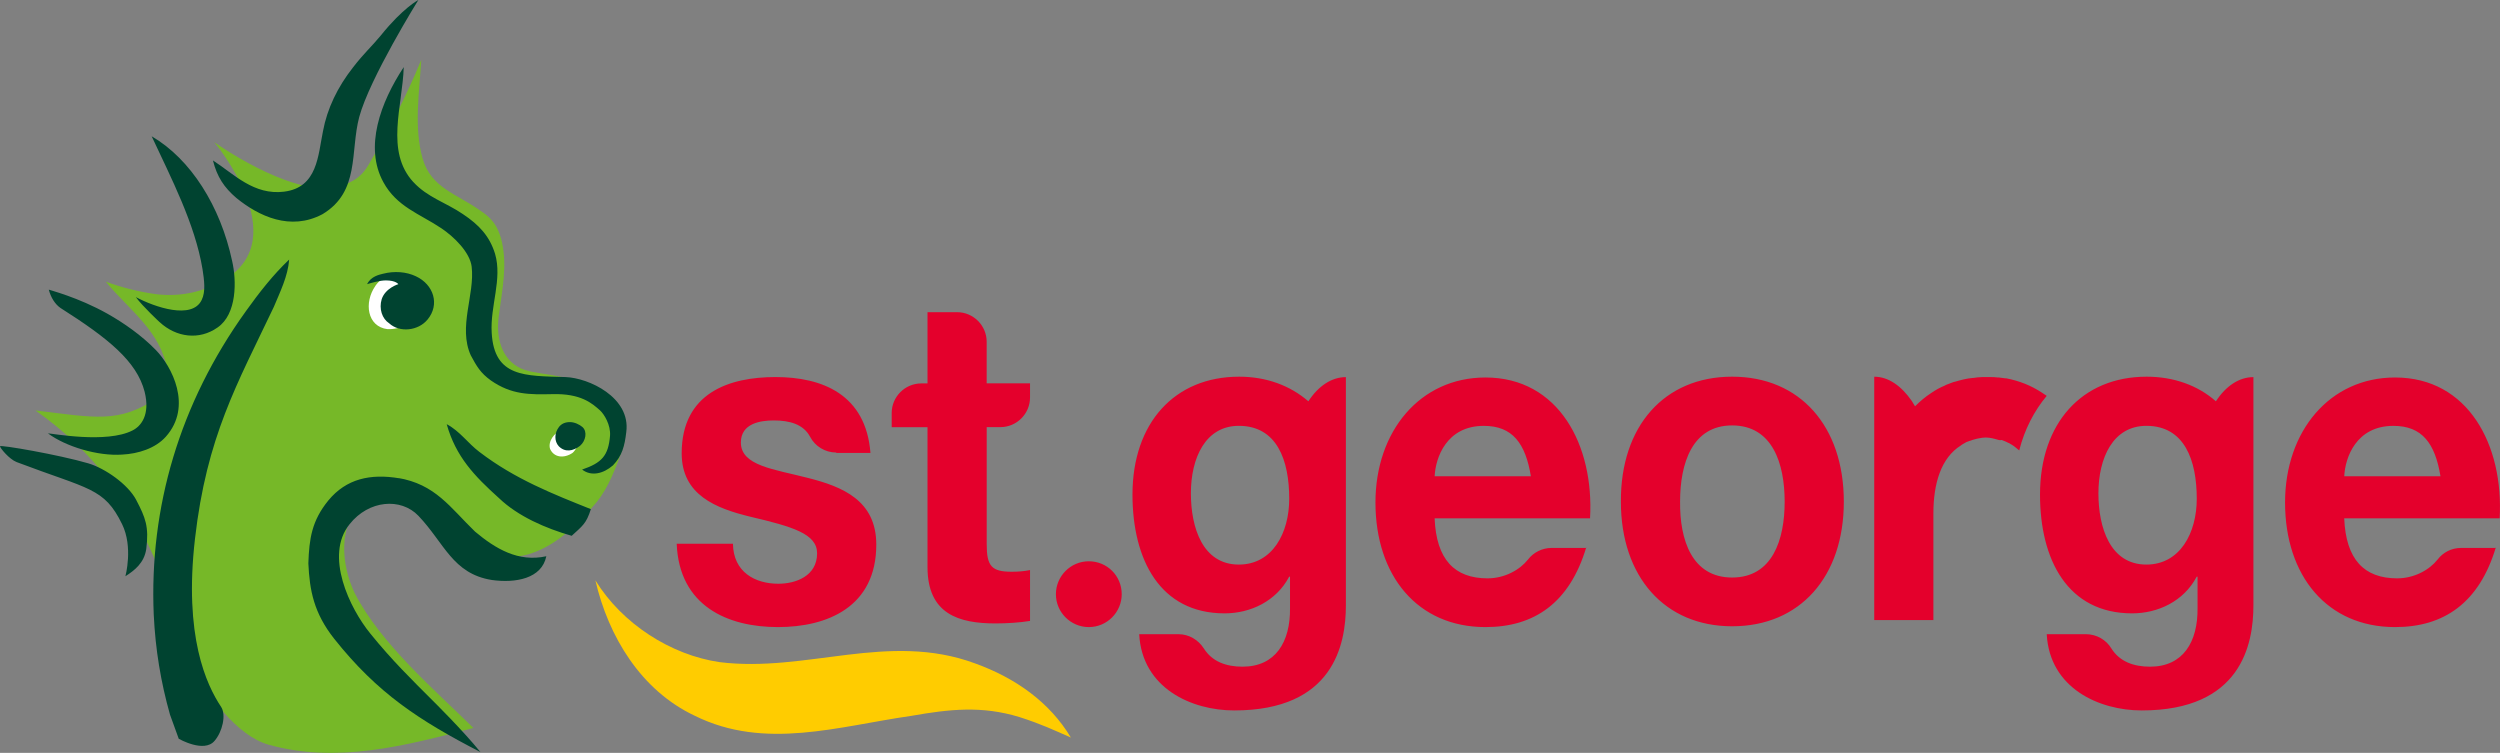
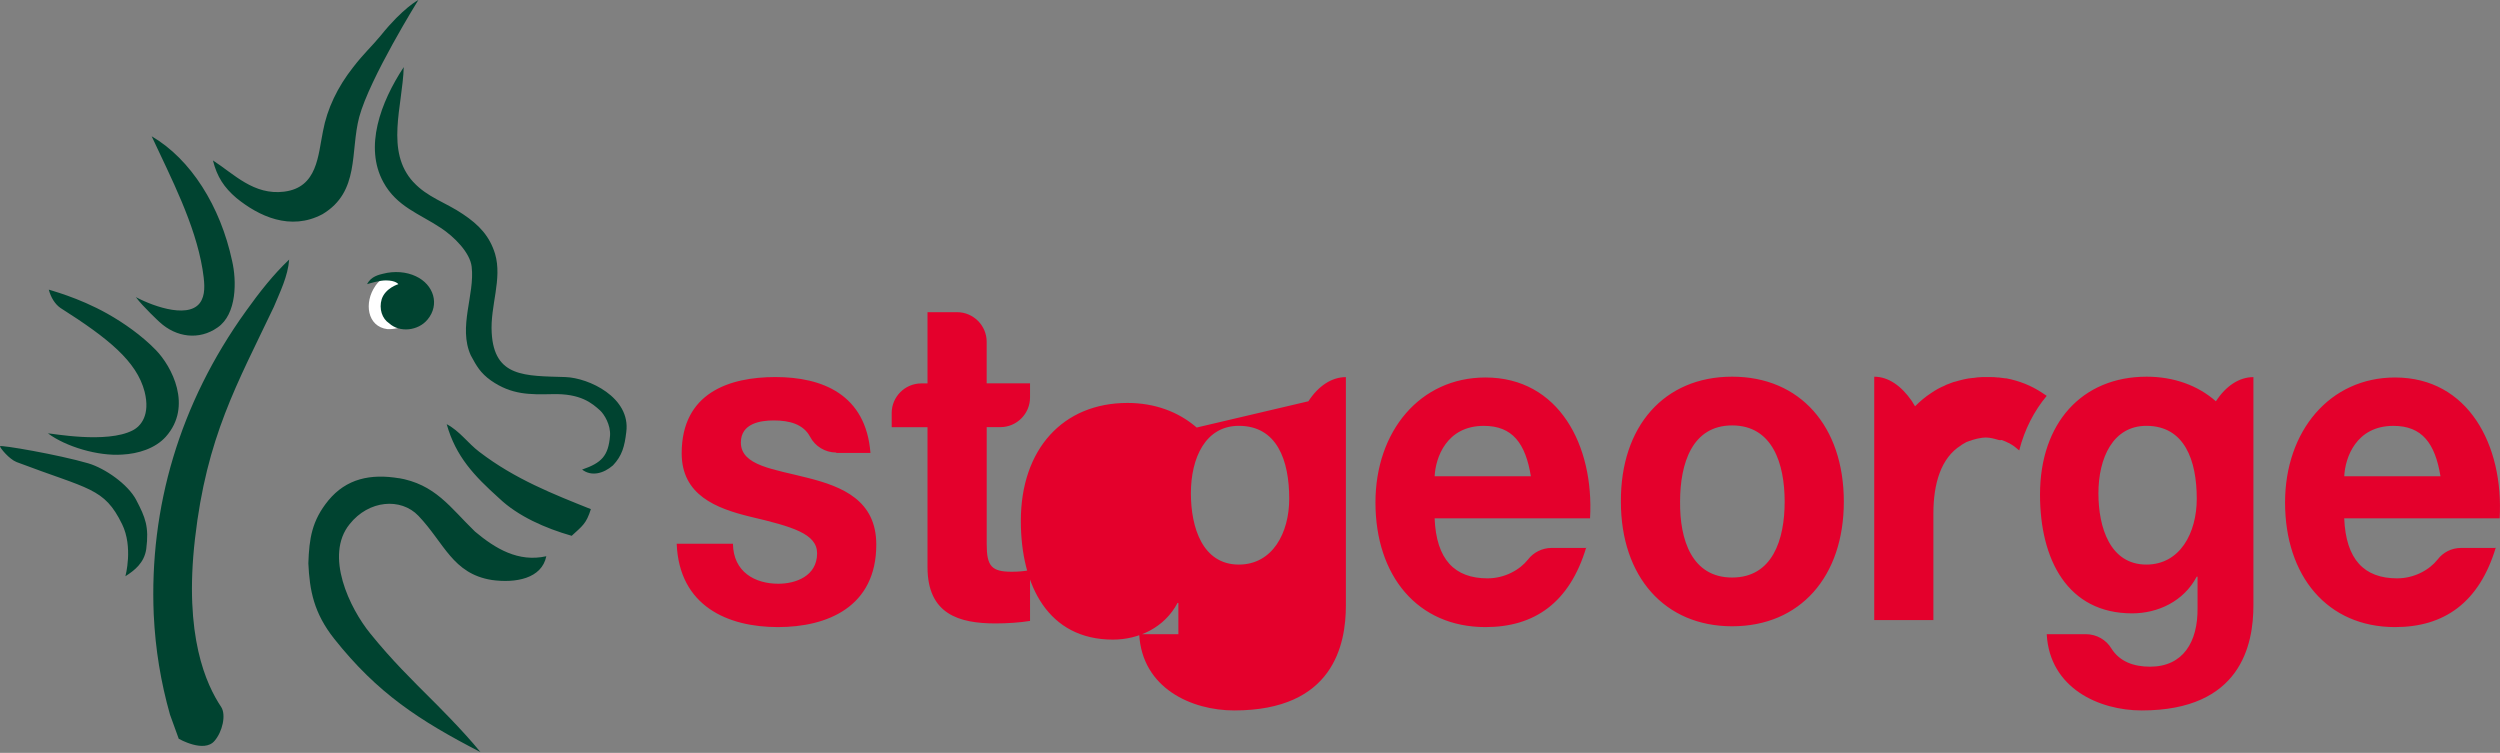
<svg xmlns="http://www.w3.org/2000/svg" version="1.1" viewBox="0 0 79.697 24">
  <rect x="0" y="0" width="79.697" height="24" fill="#808080" stroke="none" />
  <defs>
    <style>
      .cls-1 {
        fill: #fc0;
      }

      .cls-2 {
        fill: #fff;
      }

      .cls-3 {
        fill: #e4002c;
      }

      .cls-4 {
        fill: #004330;
      }

      .cls-5 {
        fill: #76b828;
      }
    </style>
  </defs>
  <g>
    <g id="layer">
      <g>
-         <path class="cls-1" d="M18.982,18.504c.85,1.381,2.404,2.378,3.958,2.604,2.763.345,5.38-.983,8.143.04,1.288.465,2.378,1.235,3.055,2.364-.545-.239-.93-.425-1.634-.651-1.209-.372-2.245-.252-3.454-.04-2.325.332-4.662,1.103-6.894,0-1.727-.81-2.763-2.537-3.175-4.317" />
-         <path class="cls-5" d="M16.006,7.744c.159.744.013,1.435-.106,2.338-.106.77.146,1.488.837,1.714.571.186,1.873.146,2.776.917.266.279.359.345.412.757.04.252,0,.545-.053.77-.239.677-.465,1.288-.85,1.767-.624.731-1.262,1.355-2.085,1.634-1.554.518-2.484-1.036-3.693-1.714-.545-.292-1.156-.491-1.674.04-.81.784-.691,2.032-.266,2.936.837,1.634,2.577,3.108,3.786,4.304-2.178.571-4.357,1.142-6.535.531-1.01-.292-1.953-1.567-2.391-2.55-.731-1.621-1.222-5.433-5.034-8.103,1.886.226,2.657.425,3.879-.398.266-.199.345-.531.332-.837-.186-1.288-1.235-1.966-1.966-2.869.518.186,1.036.319,1.607.398.81.093,1.528-.08,2.192-.478,2.218-1.328-.345-4.37-.345-4.37,0,0,2.338,1.674,3.812,1.448.505-.12.837-.266,1.103-.717.638-1.089,1.222-2.218,1.687-3.361-.066,1.063-.239,2.152.04,3.148.266.943,1.089,1.129,1.833,1.66.319.213.571.438.704,1.036" />
        <path class="cls-2" d="M11.968,9.112c-.372.531-.266,1.302.385,1.381.398.013.89-.186,1.036-.598.146-.425-.04-.784-.359-1.063-.359-.226-.81-.08-1.063.279" />
        <path class="cls-4" d="M3.427,10.002c.518.292,1.089.691,1.541,1.156.505.518,1.182,1.793.319,2.763-.332.372-.877.545-1.395.571-.77.053-1.793-.252-2.364-.677.12,0,1.873.332,2.697-.093.266-.133.571-.491.385-1.235-.252-.97-1.156-1.7-2.683-2.67-.173-.12-.306-.332-.372-.584.013.013.93.239,1.873.77M5.088,10.268c.531.491,1.262.584,1.846.173.624-.425.611-1.501.465-2.125-.372-1.74-1.315-3.241-2.564-3.972.624,1.342,1.381,2.789,1.621,4.237.053.345.106.717-.027.983-.306.638-1.501.226-2.099-.093.226.306.757.797.757.797M9.059,6.11c-.97.12-1.594-.558-2.271-.996.133.531.359.863.744,1.195.717.584,1.727,1.063,2.75.518,1.195-.717.877-1.992,1.169-3.095.332-1.235,1.886-3.733,1.886-3.733,0,0-.491.252-1.195,1.129-.319.385-.531.558-.89,1.023-.491.624-.824,1.315-.956,2.032-.159.77-.173,1.793-1.235,1.926M13.177,5.805c-.903-.983-.345-2.418-.306-3.666-.744,1.129-1.262,2.55-.651,3.666.425.784,1.156,1.01,1.833,1.461.425.279.93.784.983,1.235.106.89-.438,1.926-.027,2.829.186.345.306.558.638.797.664.465,1.249.452,1.953.438.917-.027,1.275.292,1.528.518.133.12.345.465.319.81-.053.638-.266.863-.89,1.076.292.226.677.133.983-.133.292-.306.372-.611.425-1.063.146-1.103-1.195-1.727-1.939-1.753-1.288-.04-2.271.013-2.351-1.408-.053-.863.345-1.714.106-2.524-.173-.558-.505-.917-1.023-1.262-.545-.372-1.129-.531-1.581-1.023M13.629,10.188c.398-.478.199-1.116-.372-1.381-.306-.146-.691-.173-1.049-.08-.106.027-.385.08-.505.332.133-.04.398-.12.598-.12.319,0,.398.12.398.12,0,0-.412.12-.531.478-.093.306.013.624.239.77.332.306.93.239,1.222-.12M7.837,9.923c-2.112,2.936-3.082,6.256-2.936,9.67.053,1.116.226,2.152.518,3.188.133.372.279.77.279.77,0,0,.81.465,1.142.066.252-.292.372-.824.213-1.076-.478-.717-1.195-2.258-.837-5.366.372-3.254,1.342-4.928,2.511-7.386.199-.478.452-.983.491-1.514-.505.478-.943,1.036-1.381,1.647M15.289,14.412c-.385-.292-.624-.664-1.049-.89.292,1.036.877,1.647,1.674,2.364.598.571,1.474.956,2.311,1.195.345-.319.465-.385.611-.85-1.195-.478-2.418-.956-3.547-1.82M12.739,15.249c-.93-.159-1.7.013-2.271.704-.531.651-.611,1.222-.638,2.006.04.863.173,1.581.824,2.404,1.381,1.74,2.71,2.604,4.662,3.613-.545-.677-1.514-1.634-1.514-1.634-.704-.704-1.302-1.288-1.992-2.139-.664-.81-1.474-2.497-.664-3.494.611-.77,1.634-.85,2.192-.266.824.863,1.089,1.846,2.338,2.046.757.106,1.594-.04,1.74-.757-.89.199-1.621-.239-2.271-.784-.797-.77-1.262-1.514-2.471-1.714M4.344,15.94c-.266-.505-.996-1.01-1.528-1.169-.956-.279-2.816-.598-2.816-.545s.292.412.531.505c2.311.877,2.789.81,3.361,1.979.359.731.106,1.66.106,1.66.292-.186.598-.425.664-.863.093-.717-.027-1.01-.319-1.567" />
-         <path class="cls-2" d="M17.919,13.708c-.252.08-.452.359-.385.598.12.279.438.319.717.133.093-.08.159-.213.186-.319,0-.213-.133-.372-.372-.452-.04-0-.093.013-.146.04" />
-         <path class="cls-4" d="M18.172,13.456c.146,0,.306.08.398.159.159.146.106.438-.08.598-.226.173-.478.213-.677.013-.146-.159-.146-.425.013-.624.08-.093.186-.146.345-.146" />
-         <path class="cls-3" d="M77.8,15.183c-.173-1.049-.584-1.607-1.501-1.607-1.195,0-1.541,1.023-1.567,1.607h3.068ZM79.567,17.441c-.531,1.78-1.66,2.55-3.215,2.55-2.165,0-3.507-1.634-3.507-3.972,0-2.271,1.421-3.985,3.507-3.985,2.338,0,3.467,2.165,3.334,4.49h-4.955c.053,1.315.638,1.913,1.687,1.913.558,0,1.036-.279,1.288-.598.173-.226.438-.372.757-.372h1.103v-.027ZM70.03,15.9c0-1.222-.385-2.325-1.607-2.325-1.063,0-1.528,1.023-1.528,2.152,0,1.089.372,2.271,1.528,2.271,1.076-0,1.607-1.01,1.607-2.099M70.641,12.792c.319-.491.744-.77,1.195-.77v7.279c0,1.249-.398,3.347-3.56,3.347-1.355,0-2.936-.704-3.029-2.431h1.249c.345,0,.651.186.81.452.266.425.717.584,1.235.584,1.049,0,1.528-.784,1.514-1.873v-.996h-.027c-.412.784-1.235,1.169-2.059,1.169-2.059,0-2.936-1.714-2.936-3.786,0-2.285,1.342-3.759,3.401-3.759.863-0,1.634.279,2.205.784M55.219,12.008c2.165,0,3.56,1.581,3.56,3.985,0,2.391-1.395,3.972-3.56,3.972-2.152,0-3.547-1.581-3.547-3.972-.013-2.404,1.381-3.985,3.547-3.985M55.219,18.411c1.288,0,1.674-1.209,1.674-2.418s-.385-2.431-1.674-2.431c-1.275,0-1.66,1.209-1.66,2.431-.013,1.209.372,2.418,1.66,2.418M48.803,15.183c-.173-1.049-.584-1.607-1.501-1.607-1.195,0-1.541,1.023-1.567,1.607h3.068ZM50.57,17.441c-.531,1.78-1.66,2.55-3.215,2.55-2.165,0-3.507-1.634-3.507-3.972,0-2.271,1.421-3.985,3.507-3.985,2.338,0,3.467,2.165,3.334,4.49h-4.955c.053,1.315.638,1.913,1.687,1.913.558,0,1.036-.279,1.288-.598.173-.226.452-.372.757-.372h1.103v-.027ZM26.66,14.426c-.359,0-.677-.199-.837-.505-.213-.398-.651-.518-1.156-.518-.425,0-1.049.093-1.049.704,0,.744,1.063.85,2.139,1.129,1.103.279,2.178.717,2.178,2.125,0,1.992-1.567,2.63-3.135,2.63-1.594,0-3.148-.664-3.228-2.657h1.793c.013.903.704,1.275,1.448,1.275.545,0,1.235-.239,1.235-.97,0-.624-.784-.85-2.139-1.169-1.089-.266-2.178-.691-2.178-2.019,0-1.926,1.514-2.431,2.989-2.431,1.501,0,2.882.558,3.029,2.418h-1.089v-.013ZM31.455,12.221h1.381v.452c0,.518-.425.943-.943.943h-.438v3.733c0,.704.159.877.797.877.199,0,.385-.013.584-.053v1.621c-.319.053-.731.08-1.103.08-1.156,0-2.165-.292-2.165-1.793v-4.463h-1.142v-.452c0-.518.425-.943.943-.943h.199v-2.271h.943c.518,0,.943.425.943.943v1.328ZM41.099,15.9c0-1.222-.385-2.325-1.607-2.325-1.063,0-1.528,1.023-1.528,2.152,0,1.089.372,2.271,1.528,2.271,1.076-0,1.607-1.01,1.607-2.099M41.71,12.792c.319-.491.744-.77,1.195-.77v7.279c0,1.249-.398,3.347-3.56,3.347-1.355,0-2.936-.704-3.029-2.431h1.249c.345,0,.638.186.81.452.266.425.717.584,1.235.584,1.049,0,1.528-.784,1.514-1.873v-.996h-.027c-.412.784-1.235,1.169-2.059,1.169-2.059,0-2.936-1.714-2.936-3.786,0-2.285,1.342-3.759,3.401-3.759.863-0,1.621.279,2.205.784M35.759,18.942c0,.571-.465,1.049-1.049,1.049-.571,0-1.049-.465-1.049-1.049,0-.571.465-1.049,1.049-1.049s1.049.465,1.049,1.049M63.72,14.027c-.053-.013-.093-.027-.146-.04-.013,0-.04-.013-.053-.013-.066-.013-.133-.027-.213-.027s-.159.013-.226.027c-.027,0-.04.013-.066.013-.053.013-.093.027-.146.04-.027.013-.053.027-.08.027-.04.013-.066.027-.106.04-.027.013-.053.027-.093.053s-.053.027-.08.053c-.638.398-.877,1.222-.877,2.165v3.401h-1.886v-7.757c.452,0,.863.292,1.195.77l.106.173c.159-.159.332-.306.518-.425h0c.133-.093.279-.173.438-.239.013-.013.027-.013.053-.027.066-.027.146-.053.213-.08.013,0,.027-.013.053-.013.186-.053.372-.106.571-.12h.013c.093-.013.186-.027.279-.027h.279c.066,0,.146,0,.213.013h.04c.066.013.146.013.213.027h.027c.412.08.784.226,1.129.452h0c.053.04.106.066.159.106-.398.478-.704,1.063-.877,1.74-.093-.08-.186-.159-.292-.213-.013-.013-.04-.027-.053-.027-.027-.013-.053-.027-.08-.04-.04-.013-.093-.04-.133-.053-.053.013-.08 0-.093 0" />
+         <path class="cls-3" d="M77.8,15.183c-.173-1.049-.584-1.607-1.501-1.607-1.195,0-1.541,1.023-1.567,1.607h3.068ZM79.567,17.441c-.531,1.78-1.66,2.55-3.215,2.55-2.165,0-3.507-1.634-3.507-3.972,0-2.271,1.421-3.985,3.507-3.985,2.338,0,3.467,2.165,3.334,4.49h-4.955c.053,1.315.638,1.913,1.687,1.913.558,0,1.036-.279,1.288-.598.173-.226.438-.372.757-.372h1.103v-.027ZM70.03,15.9c0-1.222-.385-2.325-1.607-2.325-1.063,0-1.528,1.023-1.528,2.152,0,1.089.372,2.271,1.528,2.271,1.076-0,1.607-1.01,1.607-2.099M70.641,12.792c.319-.491.744-.77,1.195-.77v7.279c0,1.249-.398,3.347-3.56,3.347-1.355,0-2.936-.704-3.029-2.431h1.249c.345,0,.651.186.81.452.266.425.717.584,1.235.584,1.049,0,1.528-.784,1.514-1.873v-.996h-.027c-.412.784-1.235,1.169-2.059,1.169-2.059,0-2.936-1.714-2.936-3.786,0-2.285,1.342-3.759,3.401-3.759.863-0,1.634.279,2.205.784M55.219,12.008c2.165,0,3.56,1.581,3.56,3.985,0,2.391-1.395,3.972-3.56,3.972-2.152,0-3.547-1.581-3.547-3.972-.013-2.404,1.381-3.985,3.547-3.985M55.219,18.411c1.288,0,1.674-1.209,1.674-2.418s-.385-2.431-1.674-2.431c-1.275,0-1.66,1.209-1.66,2.431-.013,1.209.372,2.418,1.66,2.418M48.803,15.183c-.173-1.049-.584-1.607-1.501-1.607-1.195,0-1.541,1.023-1.567,1.607h3.068ZM50.57,17.441c-.531,1.78-1.66,2.55-3.215,2.55-2.165,0-3.507-1.634-3.507-3.972,0-2.271,1.421-3.985,3.507-3.985,2.338,0,3.467,2.165,3.334,4.49h-4.955c.053,1.315.638,1.913,1.687,1.913.558,0,1.036-.279,1.288-.598.173-.226.452-.372.757-.372h1.103v-.027ZM26.66,14.426c-.359,0-.677-.199-.837-.505-.213-.398-.651-.518-1.156-.518-.425,0-1.049.093-1.049.704,0,.744,1.063.85,2.139,1.129,1.103.279,2.178.717,2.178,2.125,0,1.992-1.567,2.63-3.135,2.63-1.594,0-3.148-.664-3.228-2.657h1.793c.013.903.704,1.275,1.448,1.275.545,0,1.235-.239,1.235-.97,0-.624-.784-.85-2.139-1.169-1.089-.266-2.178-.691-2.178-2.019,0-1.926,1.514-2.431,2.989-2.431,1.501,0,2.882.558,3.029,2.418h-1.089v-.013ZM31.455,12.221h1.381v.452c0,.518-.425.943-.943.943h-.438v3.733c0,.704.159.877.797.877.199,0,.385-.013.584-.053v1.621c-.319.053-.731.08-1.103.08-1.156,0-2.165-.292-2.165-1.793v-4.463h-1.142v-.452c0-.518.425-.943.943-.943h.199v-2.271h.943c.518,0,.943.425.943.943v1.328ZM41.099,15.9c0-1.222-.385-2.325-1.607-2.325-1.063,0-1.528,1.023-1.528,2.152,0,1.089.372,2.271,1.528,2.271,1.076-0,1.607-1.01,1.607-2.099M41.71,12.792c.319-.491.744-.77,1.195-.77v7.279c0,1.249-.398,3.347-3.56,3.347-1.355,0-2.936-.704-3.029-2.431h1.249v-.996h-.027c-.412.784-1.235,1.169-2.059,1.169-2.059,0-2.936-1.714-2.936-3.786,0-2.285,1.342-3.759,3.401-3.759.863-0,1.621.279,2.205.784M35.759,18.942c0,.571-.465,1.049-1.049,1.049-.571,0-1.049-.465-1.049-1.049,0-.571.465-1.049,1.049-1.049s1.049.465,1.049,1.049M63.72,14.027c-.053-.013-.093-.027-.146-.04-.013,0-.04-.013-.053-.013-.066-.013-.133-.027-.213-.027s-.159.013-.226.027c-.027,0-.04.013-.066.013-.053.013-.093.027-.146.04-.027.013-.053.027-.08.027-.04.013-.066.027-.106.04-.027.013-.053.027-.093.053s-.053.027-.08.053c-.638.398-.877,1.222-.877,2.165v3.401h-1.886v-7.757c.452,0,.863.292,1.195.77l.106.173c.159-.159.332-.306.518-.425h0c.133-.093.279-.173.438-.239.013-.013.027-.013.053-.027.066-.027.146-.053.213-.08.013,0,.027-.013.053-.013.186-.053.372-.106.571-.12h.013c.093-.013.186-.027.279-.027h.279c.066,0,.146,0,.213.013h.04c.066.013.146.013.213.027h.027c.412.08.784.226,1.129.452h0c.053.04.106.066.159.106-.398.478-.704,1.063-.877,1.74-.093-.08-.186-.159-.292-.213-.013-.013-.04-.027-.053-.027-.027-.013-.053-.027-.08-.04-.04-.013-.093-.04-.133-.053-.053.013-.08 0-.093 0" />
      </g>
    </g>
  </g>
</svg>